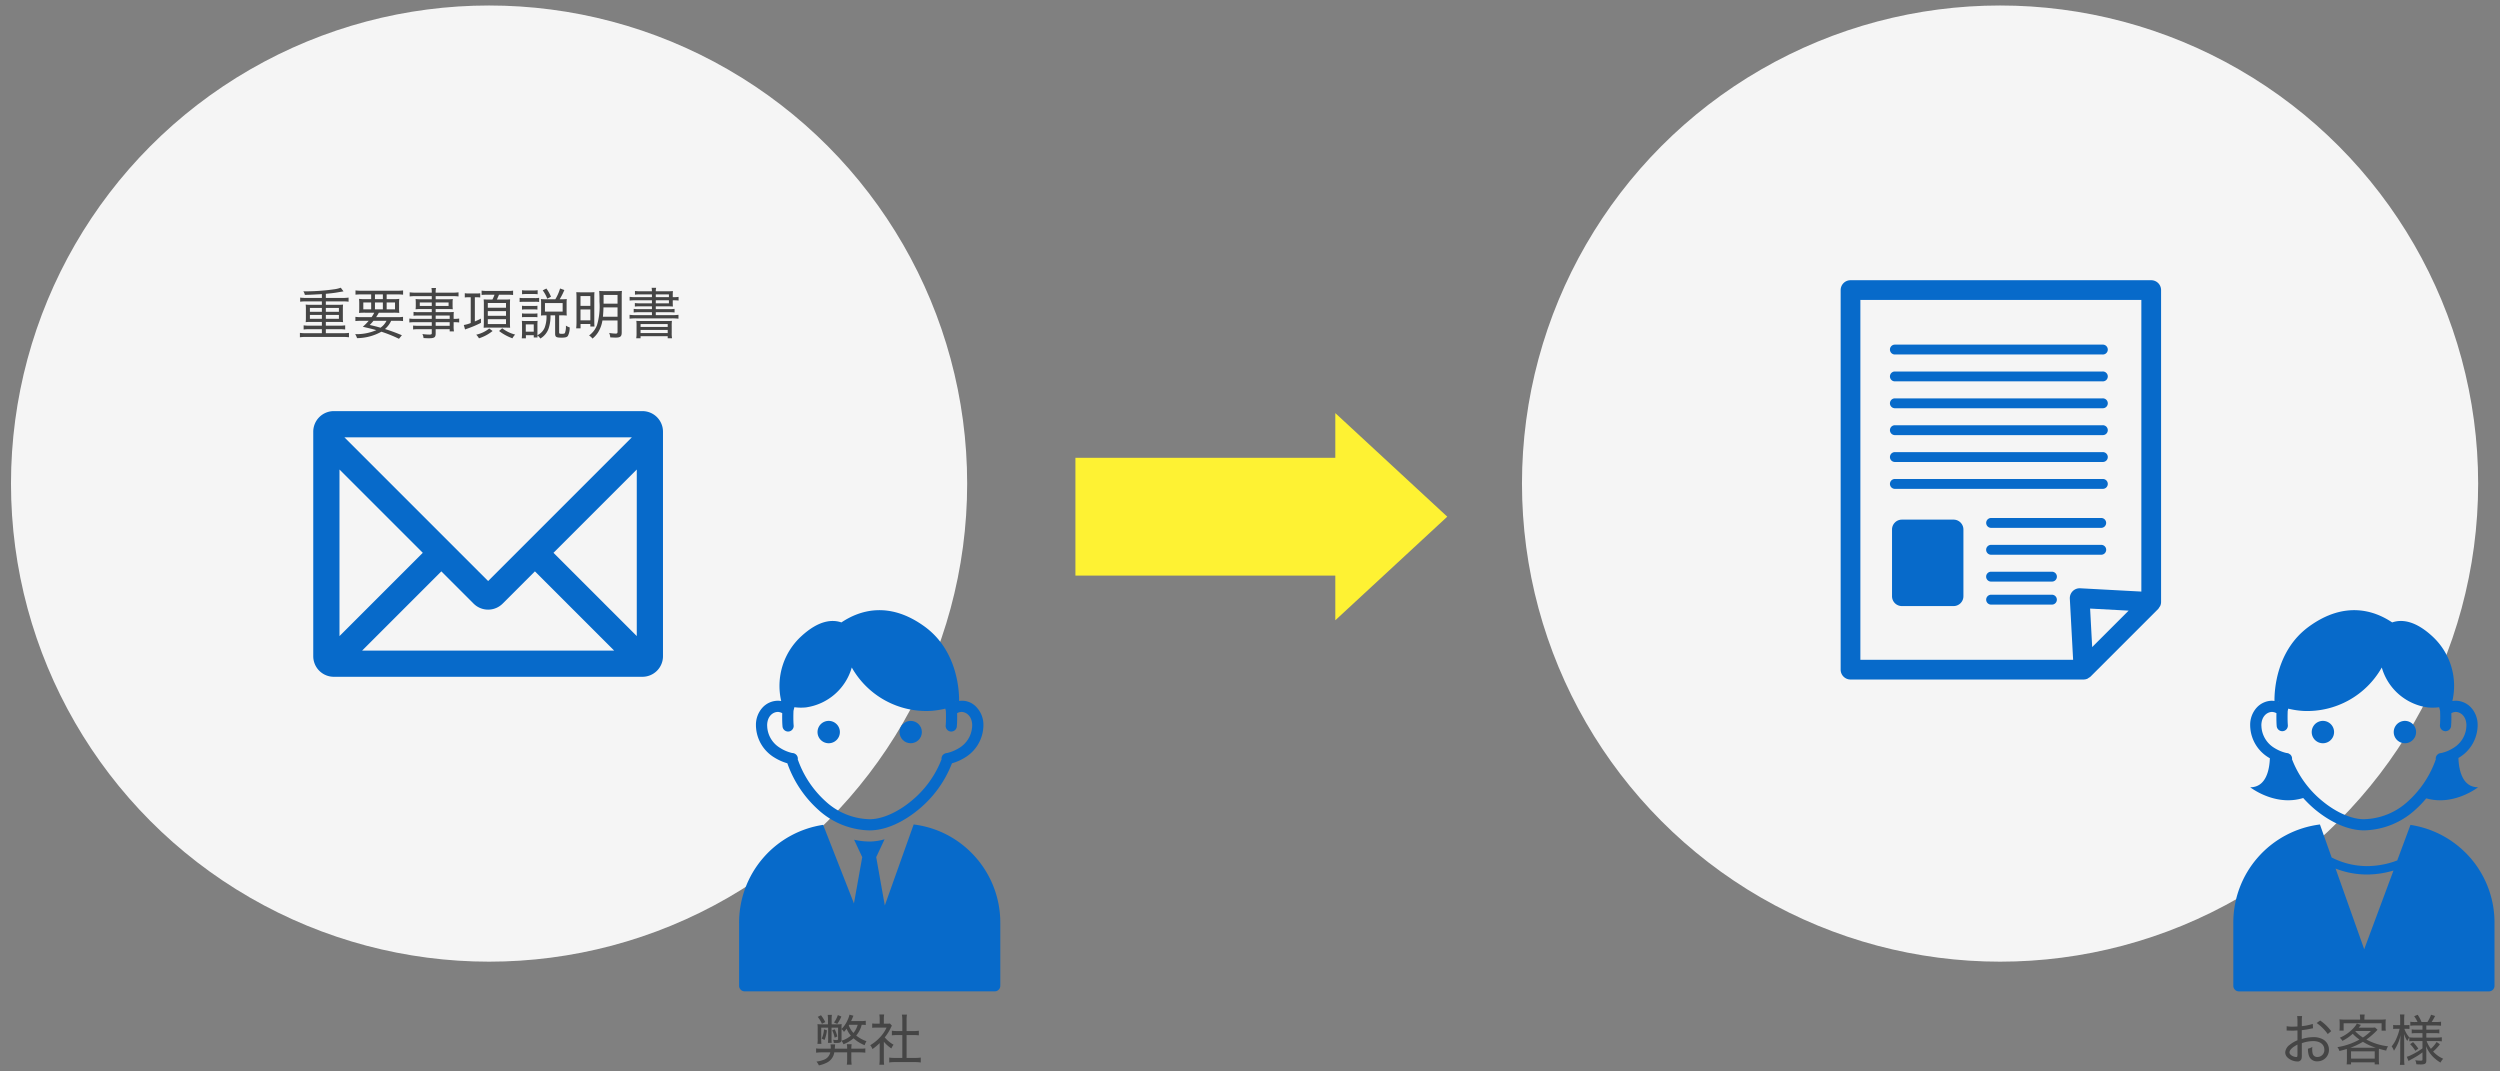
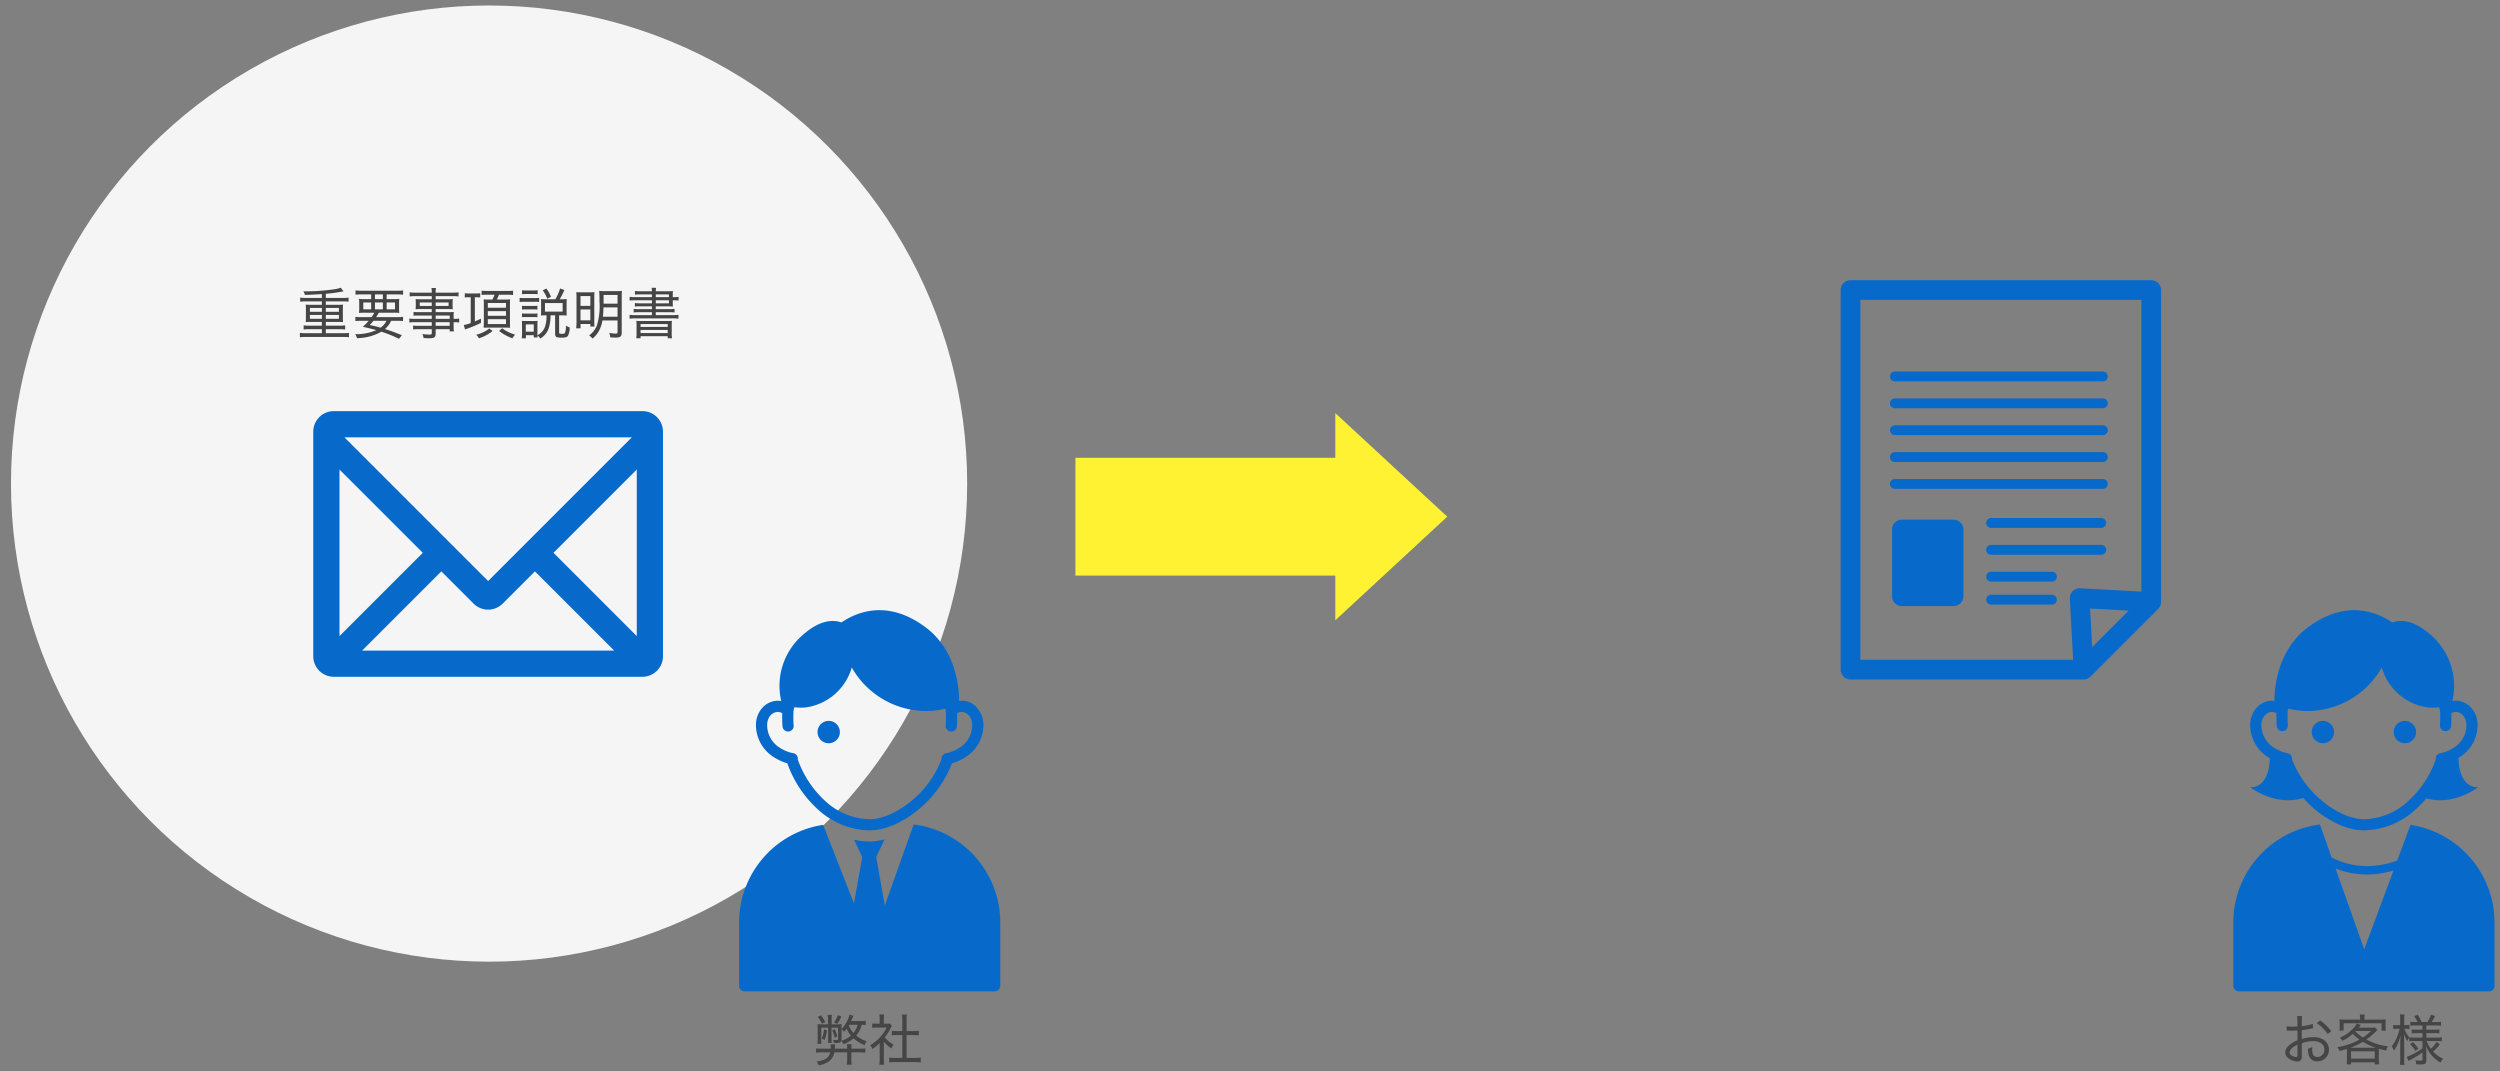
<svg xmlns="http://www.w3.org/2000/svg" width="455" height="195" viewBox="0 0 455 195">
  <rect x="0" y="0" width="455" height="195" fill="#808080" stroke="none" />
  <g transform="translate(-806 -432)">
-     <rect width="455" height="195" transform="translate(806 432)" fill="none" />
    <g transform="translate(300 -1252)">
      <path d="M47.3,29.572H0V8.132H47.3V0L67.676,18.852,47.3,37.706Z" transform="translate(701.726 1759.184)" fill="#fef233" />
      <ellipse cx="87.012" cy="87.012" rx="87.012" ry="87.012" transform="translate(508 1685)" fill="#f5f5f5" />
-       <ellipse cx="87.012" cy="87.012" rx="87.012" ry="87.012" transform="translate(783 1685)" fill="#f5f5f5" />
      <g transform="translate(640.513 1795.053)">
        <path d="M220.2,310.579a17.831,17.831,0,0,0-10.484-5.128l-5.25,14.74L202.9,311.4l1.524-3.252.019-.006a10.29,10.29,0,0,1-2.726.417c-.026,0-.051,0-.077,0l-.011,0-.012-.006a12.657,12.657,0,0,1-2.754-.33.029.029,0,0,0,.012,0l1.481,3.172-1.508,8.426-5.607-14.3a17.985,17.985,0,0,0-15.294,17.8v11.487a1.018,1.018,0,0,0,1.018,1.018h45.5a1.018,1.018,0,0,0,1.018-1.018V323.324A17.965,17.965,0,0,0,220.2,310.579Z" transform="translate(-177.943 -266.451)" fill="#076aca" />
        <path d="M250.1,216.895a2.035,2.035,0,1,0-2.035-2.035A2.035,2.035,0,0,0,250.1,216.895Z" transform="translate(-233.789 -192.677)" fill="#076aca" />
-         <ellipse cx="2.035" cy="2.035" rx="2.035" ry="2.035" transform="translate(29.198 20.147)" fill="#076aca" />
        <path d="M196.427,140.678a9.358,9.358,0,0,0,2.321,1.026,20.5,20.5,0,0,0,5.567,8.4,14.246,14.246,0,0,0,9.42,3.812c2.937-.014,6.105-1.5,8.881-3.79a20.344,20.344,0,0,0,6.089-8.414s0,0,.006-.006a9.267,9.267,0,0,0,2.33-1.027,6.932,6.932,0,0,0,3.361-5.319c.02-.2.03-.392.03-.583a4.647,4.647,0,0,0-1.184-3.2,3.552,3.552,0,0,0-3.239-1.22c.019-1.866-.306-9.2-6.289-13.546-6.543-4.747-11.932-2.892-15.134-.744-1.661-.572-4.1-.411-7.255,2.477a12.248,12.248,0,0,0-3.7,11.829,3.544,3.544,0,0,0-.6-.054,3.842,3.842,0,0,0-2.814,1.258,4.647,4.647,0,0,0-1.184,3.2c0,.191.01.386.03.583A6.932,6.932,0,0,0,196.427,140.678Zm32.926-10.183c-.021.008-.042.012-.062.018,0-.018-.008-.036-.013-.054Zm-32.319,1.861a1.754,1.754,0,0,1,.783.227c-.006.243-.01.5-.01.781,0,.529.014,1.087.059,1.6a1.018,1.018,0,1,0,2.027-.179c-.037-.419-.051-.932-.051-1.423,0-.439.011-.849.023-1.179.047-.233.109-.457.166-.686a8.979,8.979,0,0,0,2.106.034,10.151,10.151,0,0,0,8.337-7.265,15.581,15.581,0,0,0,14.213,7.909,15.189,15.189,0,0,0,2.811-.419c.033.143.074.282.1.427.012.33.023.739.023,1.179,0,.491-.014,1-.051,1.423a1.018,1.018,0,1,0,2.027.179c.045-.515.059-1.073.059-1.6,0-.276,0-.539-.01-.781a1.754,1.754,0,0,1,.783-.227c.93.008,1.942.8,1.963,2.421l-.02.38a4.87,4.87,0,0,1-2.412,3.794,7.2,7.2,0,0,1-1.532.712c-.206.068-.375.113-.488.141l-.12.028-.109.006-.273.071-.32.209a1.034,1.034,0,0,0-.317.739c0,.038.018.054.022.09a18.3,18.3,0,0,1-5.508,7.611c-2.506,2.085-5.369,3.337-7.584,3.324a12.215,12.215,0,0,1-8.071-3.3,18.508,18.508,0,0,1-5.025-7.621c0-.04.025-.058.026-.1a1.034,1.034,0,0,0-.317-.739,1.021,1.021,0,0,0-.456-.254,1.128,1.128,0,0,0-.27-.038,7.024,7.024,0,0,1-2.327-1.012,4.826,4.826,0,0,1-2.2-3.657l-.02-.38C195.092,133.152,196.1,132.363,197.034,132.355Z" transform="translate(-189.964 -113.838)" fill="#076aca" />
      </g>
      <path d="M205.793,138.056a2.035,2.035,0,1,0-2.035-2.035A2.035,2.035,0,0,0,205.793,138.056Zm-14.926,0a2.035,2.035,0,1,0-2.035-2.035A2.035,2.035,0,0,0,190.867,138.056Zm-9.843,2.622c.065.04.127.069.191.107-.06,1.813-.563,5.285-3.574,5.285,0,0,4.516,3.548,9.641,1.952a21.466,21.466,0,0,0,2.167,2.1c2.776,2.286,5.944,3.776,8.881,3.79a14.245,14.245,0,0,0,9.419-3.812,18.582,18.582,0,0,0,1.929-2.015c5.039,1.439,9.432-2.017,9.432-2.017-3.036,0-3.524-3.538-3.576-5.335.034-.022.067-.036.1-.058A6.932,6.932,0,0,0,219,135.359a5.78,5.78,0,0,0,.03-.583,4.647,4.647,0,0,0-1.184-3.2,3.843,3.843,0,0,0-2.814-1.258,3.547,3.547,0,0,0-.6.054,12.248,12.248,0,0,0-3.7-11.829c-3.156-2.888-5.594-3.049-7.255-2.477-3.2-2.149-8.591-4-15.134.744-5.983,4.341-6.308,11.679-6.289,13.546l-.424-.038a3.843,3.843,0,0,0-2.814,1.258,4.648,4.648,0,0,0-1.184,3.2,5.781,5.781,0,0,0,.03.583A6.931,6.931,0,0,0,181.024,140.678Zm1.762-10.219-.013.054-.061-.018Zm-1.155,1.9a1.753,1.753,0,0,1,.783.227c-.006.243-.01.5-.01.781,0,.529.014,1.087.059,1.6a1.018,1.018,0,0,0,2.027-.179c-.037-.419-.051-.932-.051-1.423,0-.439.011-.849.023-1.179l.1-.427a15.186,15.186,0,0,0,2.811.419,15.581,15.581,0,0,0,14.213-7.909,10.151,10.151,0,0,0,8.337,7.265,8.978,8.978,0,0,0,2.106-.034c.057.229.119.453.166.686.012.33.023.739.023,1.179,0,.491-.014,1-.051,1.423a1.018,1.018,0,0,0,2.027.179c.045-.515.059-1.073.059-1.6,0-.276,0-.539-.01-.781a1.753,1.753,0,0,1,.783-.227c.931.008,1.942.8,1.963,2.421l-.02.38a4.826,4.826,0,0,1-2.2,3.657,7.027,7.027,0,0,1-2.326,1.012l-.27.038a1.023,1.023,0,0,0-.456.254,1.034,1.034,0,0,0-.317.739l.026.1a18.508,18.508,0,0,1-5.025,7.621,12.214,12.214,0,0,1-8.071,3.3c-2.215.014-5.078-1.238-7.584-3.324a18.3,18.3,0,0,1-5.508-7.611l.022-.09a1.034,1.034,0,0,0-.317-.739l-.32-.209-.273-.071-.109-.006-.12-.028c-.113-.028-.282-.074-.488-.141a7.2,7.2,0,0,1-1.532-.712,4.869,4.869,0,0,1-2.412-3.794l-.02-.38C179.689,133.152,180.7,132.363,181.631,132.355Zm35.189,25.611a17.982,17.982,0,0,0-10.014-5.053L204.4,159.38c-.217.083-.455.171-.726.261a15.531,15.531,0,0,1-4.792.775,14.16,14.16,0,0,1-6.423-1.57l-2.133-6.007a18.007,18.007,0,0,0-15.764,17.873V182.2a1.018,1.018,0,0,0,1.018,1.018h45.5A1.018,1.018,0,0,0,222.1,182.2V170.711A17.961,17.961,0,0,0,216.82,157.966Zm-18.433,17.573-5.214-14.681a15.6,15.6,0,0,0,5.708,1.083,16.907,16.907,0,0,0,4.835-.724Z" transform="translate(737.9 1681.215)" fill="#076aca" />
      <path d="M154.231,132.019H98.06a3.746,3.746,0,0,0-3.741,3.741v40.871a3.746,3.746,0,0,0,3.741,3.741h56.17a3.746,3.746,0,0,0,3.741-3.741V135.76A3.746,3.746,0,0,0,154.231,132.019ZM153.2,172.967l-15.16-15.16,15.16-15.159Zm-29.7-5.914a3.739,3.739,0,0,0,5.291,0l5.871-5.871L149.076,175.6h-45.86l14.414-14.414Zm28.8-30.259-26.153,26.153L99.993,136.794Zm-38.045,21.014L99.094,172.967V142.649Z" transform="translate(468.693 1626.804)" fill="#076aca" />
      <g transform="translate(841 1735)">
        <path d="M191.245,246.764h37.848a.9.9,0,1,0,0-1.795H191.245a.9.9,0,0,0,0,1.795Z" transform="translate(-181.442 -218.575)" fill="#076aca" />
        <path d="M229.093,298.581a.9.9,0,1,0,0-1.795H191.245a.9.9,0,0,0,0,1.795Z" transform="translate(-181.442 -260.611)" fill="#076aca" />
-         <path d="M191.245,169.04h37.848a.9.9,0,1,0,0-1.795H191.245a.9.9,0,0,0,0,1.795Z" transform="translate(-181.442 -155.522)" fill="#076aca" />
        <path d="M191.245,194.948h37.848a.9.9,0,1,0,0-1.795H191.245a.9.9,0,0,0,0,1.795Z" transform="translate(-181.442 -176.54)" fill="#076aca" />
        <path d="M191.245,220.856h37.848a.9.9,0,1,0,0-1.795H191.245a.9.9,0,0,0,0,1.795Z" transform="translate(-181.442 -197.557)" fill="#076aca" />
        <path d="M191.245,272.673h37.848a.9.9,0,1,0,0-1.795H191.245a.9.9,0,0,0,0,1.795Z" transform="translate(-181.442 -239.593)" fill="#076aca" />
        <path d="M304.626,334.393h-19.9a.9.9,0,1,0,0,1.795h19.9a.9.9,0,1,0,0-1.795Z" transform="translate(-257.274 -291.119)" fill="#076aca" />
        <path d="M304.626,360.3h-19.9a.9.9,0,1,0,0,1.794h19.9a.9.9,0,1,0,0-1.794Z" transform="translate(-257.274 -312.134)" fill="#076aca" />
        <path d="M295.655,386.209H284.724a.9.9,0,1,0,0,1.794h10.931a.9.9,0,1,0,0-1.794Z" transform="translate(-257.274 -333.155)" fill="#076aca" />
        <path d="M295.655,408.392H284.724a.9.9,0,1,0,0,1.795h10.931a.9.9,0,1,0,0-1.795Z" transform="translate(-257.274 -351.15)" fill="#076aca" />
        <path d="M201.478,163.7V106.935a1.794,1.794,0,0,0-1.794-1.795H144.956a1.794,1.794,0,0,0-1.794,1.795v69.083a1.794,1.794,0,0,0,1.794,1.795h42.41a1.814,1.814,0,0,0,.693-.142,1.866,1.866,0,0,0,.251-.169,1.752,1.752,0,0,0,.324-.215l12.319-12.318a1.8,1.8,0,0,0,.212-.318,1.829,1.829,0,0,0,.171-.26A1.765,1.765,0,0,0,201.478,163.7Zm-12.916,1.2,7.01.377-6.632,6.631Zm-41.811,9.324V108.729h51.138v53.077l-11.13-.6a1.8,1.8,0,0,0-1.889,1.888l.6,11.128Z" transform="translate(-143.162 -105.14)" fill="#076aca" />
        <path d="M203.9,335.975H194.5a1.8,1.8,0,0,0-1.8,1.795v12.144a1.793,1.793,0,0,0,1.8,1.794H203.9a1.793,1.793,0,0,0,1.794-1.794V337.77a1.8,1.8,0,0,0-1.794-1.795Z" transform="translate(-183.352 -292.403)" fill="#076aca" />
      </g>
      <path d="M4.57-6.6H1.66A7.472,7.472,0,0,1,.62-6.66v.75a7.373,7.373,0,0,1,1.04-.06H4.57v.62H2.42a5.977,5.977,0,0,1-.8-.04,5.374,5.374,0,0,1,.04.7v1.81a5.426,5.426,0,0,1-.04.69,5.977,5.977,0,0,1,.8-.04H4.57v.68H2.28a7.621,7.621,0,0,1-1.03-.06v.76A7.317,7.317,0,0,1,2.28-.91H4.57v.73H1.6A7.416,7.416,0,0,1,.57-.24v.8A7.122,7.122,0,0,1,1.6.5H8.46A7.573,7.573,0,0,1,9.5.56v-.8a7.573,7.573,0,0,1-1.04.06H5.29V-.91H7.78a7.218,7.218,0,0,1,1.03.06v-.76a7.218,7.218,0,0,1-1.03.06H5.29v-.68H7.63a6.073,6.073,0,0,1,.8.04,5.026,5.026,0,0,1-.04-.69V-4.69a5.374,5.374,0,0,1,.04-.7,5.977,5.977,0,0,1-.8.04H5.29v-.62H8.4a6.933,6.933,0,0,1,1.03.06v-.75A7.416,7.416,0,0,1,8.4-6.6H5.29v-.75c.76-.07,1.5-.15,1.95-.23.74-.12,1.16-.2,1.27-.21l-.5-.67a5.851,5.851,0,0,1-1.3.3A36.864,36.864,0,0,1,1.7-7.8H1.19a1.532,1.532,0,0,1,.28.65c1.05-.03,1.05-.03,3.1-.14Zm0,1.82v.7H2.39v-.7Zm.72,0H7.67v.7H5.29ZM4.57-3.5v.7H2.39v-.7Zm.72,0H7.67v.7H5.29Zm6.51.4a7.723,7.723,0,0,1-1.13-.06v.77a11.242,11.242,0,0,1,1.13-.05h1.29a9.208,9.208,0,0,1-1.07,1.09c1.01.23,1.66.39,2.46.61a9,9,0,0,1-3.85.73,3.1,3.1,0,0,1,.34.73A9.25,9.25,0,0,0,15.4-.45,23.6,23.6,0,0,1,18.6.84l.53-.65A31.491,31.491,0,0,0,16.05-.94a4.34,4.34,0,0,0,1.13-1.5h1.04a11.022,11.022,0,0,1,1.12.05v-.77a7.474,7.474,0,0,1-1.12.06H14.44c.2-.3.28-.43.5-.81h2.58a10.073,10.073,0,0,1,1.14.04,6.761,6.761,0,0,1-.04-.91v-.71a7.691,7.691,0,0,1,.04-.94,8.028,8.028,0,0,1-1.09.05H16.36v-.86h1.87a8.523,8.523,0,0,1,1.12.05v-.78a7.731,7.731,0,0,1-1.16.06H11.86a8.172,8.172,0,0,1-1.17-.06v.78a8.691,8.691,0,0,1,1.13-.05h1.72v.86H12.42a8.21,8.21,0,0,1-1.09-.05,8.12,8.12,0,0,1,.04.94v.72a7.383,7.383,0,0,1-.04.9,10.85,10.85,0,0,1,1.16-.04H14.1a5,5,0,0,1-.49.81Zm4.53.66a3.262,3.262,0,0,1-1.09,1.26c-.69-.2-1.01-.28-1.96-.5a8.206,8.206,0,0,0,.68-.76Zm-2.1-4.8h1.44v.86H14.23Zm-.69,1.47v1.25H12.11V-5.77Zm.69,0h1.44v1.25H14.23Zm2.13,0h1.52v1.25H16.36Zm8.21,2.98h-3a5.562,5.562,0,0,1-1.08-.06v.72a7.254,7.254,0,0,1,1.09-.05h2.99v.65H22.13a7.745,7.745,0,0,1-.96-.04v.71a6.835,6.835,0,0,1,.98-.05h2.42v.72c0,.21-.09.26-.44.26a9.259,9.259,0,0,1-1.27-.1,1.885,1.885,0,0,1,.21.73c.44.03.74.04.95.04,1.04,0,1.26-.16,1.26-.9V-.91h2.55v.4h.78a5.286,5.286,0,0,1-.06-1.02v-.65a5.857,5.857,0,0,1,1.01.05v-.72a5.561,5.561,0,0,1-1.01.06v-.39a8.3,8.3,0,0,1,.03-.87,9.257,9.257,0,0,1-1.1.04h-2.2v-.56H27.6a6.171,6.171,0,0,1,.8.04,4.786,4.786,0,0,1-.04-.68v-.5a4.933,4.933,0,0,1,.04-.69,6.3,6.3,0,0,1-.82.04h-2.3v-.57h3.03a8.945,8.945,0,0,1,1.13.06v-.75a7.8,7.8,0,0,1-1.17.06H25.28a3.1,3.1,0,0,1,.07-.85h-.84a3.9,3.9,0,0,1,.06.85H21.72a7.8,7.8,0,0,1-1.17-.06v.75a8.9,8.9,0,0,1,1.14-.06h2.88v.57H22.45a6.472,6.472,0,0,1-.83-.04,5.123,5.123,0,0,1,.04.69v.5a4.787,4.787,0,0,1-.04.68,6.4,6.4,0,0,1,.82-.04h2.13v.56H22.21a5.757,5.757,0,0,1-.96-.05v.7a8.575,8.575,0,0,1,.94-.04h2.38Zm.71,0V-3.4h2.55v.61Zm0,.61h2.55v.65H25.28Zm-.71-3.6v.64H22.39v-.64Zm.71,0h2.35v.64H25.28Zm6.38-.94v4.69a6.305,6.305,0,0,1-1.26.36l.23.82a1.625,1.625,0,0,1,.2-.09,18.757,18.757,0,0,0,2.69-1.13v-.77a12.032,12.032,0,0,1-1.11.52v-4.4h.29a4.412,4.412,0,0,1,.69.04v-.77a4.792,4.792,0,0,1-.74.04H31.34a3.814,3.814,0,0,1-.76-.05v.78a4.522,4.522,0,0,1,.68-.04Zm4.33-.46a6.182,6.182,0,0,1-.38.87h-.76c-.42,0-.63-.01-.77-.02l-.07-.01a6.976,6.976,0,0,1,.04.9v3.3c0,.37-.02.74-.04.97.2-.02.47-.03.84-.03h3.09l.5.01h.15a.929.929,0,0,1,.13.01c.03,0,.06.01.11.01-.02-.21-.03-.58-.03-.98V-5.43c0-.35.01-.72.03-.91a9.17,9.17,0,0,1-.93.03H36.42c.11-.23.26-.57.38-.87h1.6a7.872,7.872,0,0,1,.97.05v-.8a5.192,5.192,0,0,1-.98.06H34.65a7.308,7.308,0,0,1-1.01-.06v.79c.32-.03.6-.04.98-.04Zm-1.22,1.5h3.31v.86H34.77Zm0,1.48h3.31v.85H34.77Zm0,1.47h3.31v.89H34.77ZM36.82-.58A8.981,8.981,0,0,0,39.25.75a2.724,2.724,0,0,1,.5-.68,6.425,6.425,0,0,1-2.36-1.15Zm-1.79-.46A5.7,5.7,0,0,1,32.66.09a3.378,3.378,0,0,1,.5.66A7.628,7.628,0,0,0,35.64-.58ZM45.45-3.43a5.645,5.645,0,0,1-.35,2.28A2.69,2.69,0,0,1,43.8.18V-1.66a7.244,7.244,0,0,1,.03-.77,4.206,4.206,0,0,1-.61.03H41.6a3.46,3.46,0,0,1-.64-.04,6.861,6.861,0,0,1,.04.81v1.4c0,.31-.02.7-.05.98h.75V.18h1.43V.6h.69C43.81.43,43.8.36,43.8.22a2.368,2.368,0,0,1,.53.57A3.432,3.432,0,0,0,45.82-.99a6.966,6.966,0,0,0,.36-2.44h.84V-.14c0,.66.18.77,1.19.77.66,0,.98-.09,1.14-.33a3.246,3.246,0,0,0,.32-1.54,2.413,2.413,0,0,1-.69-.32,3.316,3.316,0,0,1-.17,1.33c-.06.12-.22.16-.56.16-.43,0-.5-.04-.5-.27V-3.43h.67a6.488,6.488,0,0,1,.72.04,6.523,6.523,0,0,1-.03-.66V-5.67c0-.26.01-.47.03-.73a5.911,5.911,0,0,1-.79.04h-.5a12.2,12.2,0,0,0,.85-1.68l-.78-.28a8.131,8.131,0,0,1-.86,1.96H45.28a6.32,6.32,0,0,1-.85-.04,5.658,5.658,0,0,1,.04.78v1.54c0,.27-.01.48-.03.69a5.85,5.85,0,0,1,.71-.04ZM41.68-1.78h1.45V-.46H41.68Zm3.49-3.89h3.22v1.56H45.17ZM41-7.27a5.562,5.562,0,0,1,.75-.04h1.34a5.857,5.857,0,0,1,.75.04v-.74a3.888,3.888,0,0,1-.75.05H41.75A3.888,3.888,0,0,1,41-8.01Zm-.44,1.41a6.073,6.073,0,0,1,.8-.04h2.02a4.489,4.489,0,0,1,.73.04v-.76a3.959,3.959,0,0,1-.8.05H41.36a4.273,4.273,0,0,1-.8-.05Zm.43,1.39a3.91,3.91,0,0,1,.67-.04h1.49a4.109,4.109,0,0,1,.65.04v-.71a3.583,3.583,0,0,1-.65.04H41.66a3.764,3.764,0,0,1-.67-.04Zm0,1.38a5.742,5.742,0,0,1,.66-.03h1.49a5.989,5.989,0,0,1,.66.03v-.7a3.445,3.445,0,0,1-.65.04H41.66a3.836,3.836,0,0,1-.67-.04Zm5.28-3.73a7.213,7.213,0,0,0-.84-1.49l-.67.33a6.166,6.166,0,0,1,.83,1.52ZM58.38-2.5V-.45c0,.27-.07.34-.34.34a7.545,7.545,0,0,1-1.18-.12,2.829,2.829,0,0,1,.2.81c.39.02.75.04.96.04.87,0,1.12-.21,1.12-.93V-6.87a8.472,8.472,0,0,1,.04-1.01,8.2,8.2,0,0,1-.99.04H56.04a8.828,8.828,0,0,1-1-.04,19.145,19.145,0,0,1,.05,1.94,11.977,11.977,0,0,1-.45,4.3A4.079,4.079,0,0,1,53.2.23a2.423,2.423,0,0,1,.62.57A4.613,4.613,0,0,0,55.04-.69a5.837,5.837,0,0,0,.59-1.81Zm0-2.38v1.7H55.72c.05-.53.08-.94.1-1.7Zm0-.67H55.84v-1.6h2.54ZM50.91-2.17a8.547,8.547,0,0,1-.06,1.1h.8v-.78h1.78v.45h.75c-.02-.27-.03-.47-.03-.99V-6.71c0-.5.01-.69.03-.94-.25.02-.43.03-.89.03H52.07c-.65,0-.89-.01-1.2-.03a8.7,8.7,0,0,1,.04.97Zm.73-4.77h1.79v1.78H51.64Zm0,2.44h1.79v1.98H51.64Zm13-2.24H61.7a7.66,7.66,0,0,1-1.12-.06v.68a8.339,8.339,0,0,1,1.12-.05h2.94v.55H62.52a6.409,6.409,0,0,1-.99-.05v.64a8.413,8.413,0,0,1,.99-.04h2.12v.51h-2.3a6.769,6.769,0,0,1-1.02-.05v.66A6.933,6.933,0,0,1,62.34-4h2.3v.53H61.7a7.818,7.818,0,0,1-1.13-.06v.71a9.286,9.286,0,0,1,1.13-.06h6.64a9.522,9.522,0,0,1,1.13.06v-.71a7.723,7.723,0,0,1-1.13.06h-3V-4h2.4a7.017,7.017,0,0,1,1.02.05v-.66a6.769,6.769,0,0,1-1.02.05h-2.4v-.51h2.04a10.346,10.346,0,0,1,1.08.04,7.131,7.131,0,0,1-.03-.8v-.34a6.881,6.881,0,0,1,1.06.05v-.67a6.318,6.318,0,0,1-1,.05h-.06v-.24a7.784,7.784,0,0,1,.03-.87,10.378,10.378,0,0,1-1.11.04H65.34a2.481,2.481,0,0,1,.07-.63h-.83a3.642,3.642,0,0,1,.06.63H62.59a7.084,7.084,0,0,1-1.04-.06v.68a6.52,6.52,0,0,1,.97-.05h2.12Zm.7,0v-.5h2.39v.5Zm0,.57h2.39v.55H65.34ZM61.84-.26a5.427,5.427,0,0,1-.06,1h.79V.37h4.94V.74h.79a4.874,4.874,0,0,1-.06-1V-1.47a6.77,6.77,0,0,1,.04-.96,8.976,8.976,0,0,1-1.14.03h-4.2a9.271,9.271,0,0,1-1.14-.03,6.878,6.878,0,0,1,.04.95Zm.73-1.58h4.94v.52H62.57Zm0,1.07h4.94V-.2H62.57Z" transform="translate(560.012 1744.823)" fill="#454545" />
      <path d="M9.57-7.22a7,7,0,0,1-.97.06H6.9c.08-.18.16-.35.27-.61.09-.22.1-.24.16-.37L6.6-8.33a4.064,4.064,0,0,1-.36,1.02A5.026,5.026,0,0,1,5.16-5.73a6.1,6.1,0,0,1,.03-.88,6.139,6.139,0,0,1-.81.04H3.36v-.77a5.611,5.611,0,0,1,.05-.96H2.64a5.757,5.757,0,0,1,.05.96v.77H1.56a5.846,5.846,0,0,1-.78-.04,7.237,7.237,0,0,1,.04.85v1.82a5.085,5.085,0,0,1-.05.92H1.5a5.407,5.407,0,0,1-.04-.87V-5.97H2.72v1.95a5.228,5.228,0,0,1-.04.82h.69a7.221,7.221,0,0,1-.03-.81V-5.97H4.53v2.05c0,.17-.07.21-.33.21a4.888,4.888,0,0,1-.57-.05,2.061,2.061,0,0,1,.12.57c.21.01.29.01.39.01.85,0,1.02-.12,1.02-.69V-5.71a1.7,1.7,0,0,1,.44.52,6.772,6.772,0,0,0,.49-.6,4.106,4.106,0,0,0,.77,1.27,4.483,4.483,0,0,1-1.72.93,2.7,2.7,0,0,1,.37.64A5.908,5.908,0,0,0,7.34-4.03,6.776,6.776,0,0,0,9.37-2.77,2.708,2.708,0,0,1,9.7-3.5,6.2,6.2,0,0,1,7.83-4.53a4.844,4.844,0,0,0,1-1.96,4.958,4.958,0,0,1,.74.05ZM8.1-6.49A4.043,4.043,0,0,1,7.33-5a3.989,3.989,0,0,1-.85-1.37.746.746,0,0,1,.07-.12ZM6.94-2.14A5.648,5.648,0,0,1,7-2.96H6.13a4.49,4.49,0,0,1,.05.82H3.93c.03-.35.03-.35.04-.53A1.556,1.556,0,0,1,4-2.92H3.15a3.454,3.454,0,0,1,.05.57,1.786,1.786,0,0,1-.01.21H1.63a6.921,6.921,0,0,1-1.1-.05v.78a9.234,9.234,0,0,1,1.1-.06H3.11A1.815,1.815,0,0,1,1.86-.1,5.362,5.362,0,0,1,.6.21,3.312,3.312,0,0,1,1.04.9,5.538,5.538,0,0,0,2.46.41,2.476,2.476,0,0,0,3.84-1.47H6.18V-.2a6.238,6.238,0,0,1-.06.97H7a7.051,7.051,0,0,1-.06-.98V-1.47H8.39a9.234,9.234,0,0,1,1.1.06v-.78a6.842,6.842,0,0,1-1.1.05ZM.83-7.93a5.472,5.472,0,0,1,.76,1.26l.61-.31a7.665,7.665,0,0,0-.78-1.25Zm3.66-.33A4.724,4.724,0,0,1,3.78-6.9l.6.25a7.167,7.167,0,0,0,.75-1.34ZM1.97-5.66a4.956,4.956,0,0,1-.42,1.69l.52.24A6.861,6.861,0,0,0,2.5-5.48Zm1.49.18a5.867,5.867,0,0,1,.45,1.34l.48-.22a5.571,5.571,0,0,0-.47-1.31Zm9.4,2.07a6.312,6.312,0,0,0,1.37,1.23,2.706,2.706,0,0,1,.4-.68A5.965,5.965,0,0,1,13.02-4.2,7.631,7.631,0,0,0,14.1-5.9a3.607,3.607,0,0,1,.23-.42l-.36-.4a3.578,3.578,0,0,1-.57.03h-.54v-.89a4.3,4.3,0,0,1,.06-.79h-.88a4.459,4.459,0,0,1,.06.77v.91h-.57a6.738,6.738,0,0,1-.79-.04v.79a7.037,7.037,0,0,1,.82-.04h1.8a6.628,6.628,0,0,1-1.18,1.75,7.947,7.947,0,0,1-1.8,1.46,2.434,2.434,0,0,1,.41.7A9.587,9.587,0,0,0,12.1-3.16V-.22a6.86,6.86,0,0,1-.06,1h.87a8.369,8.369,0,0,1-.05-.99ZM17-4.62h1.25a9.553,9.553,0,0,1,.98.05v-.84a5.318,5.318,0,0,1-.98.06H17V-7.4a5.022,5.022,0,0,1,.07-.94h-.92a6.129,6.129,0,0,1,.07.94v2.05H15.3a6.381,6.381,0,0,1-.98-.06v.84a9.708,9.708,0,0,1,.98-.05h.92V-.46H14.94a7.536,7.536,0,0,1-1.1-.06V.37A6.872,6.872,0,0,1,14.93.3h3.55a7.179,7.179,0,0,1,1.1.07V-.52a7.35,7.35,0,0,1-1.1.06H17Z" transform="translate(654 1877)" fill="#454545" />
      <path d="M5.93-6.65a9.515,9.515,0,0,1-2,.41v-.87a6.2,6.2,0,0,1,.05-.97h-.9a7.011,7.011,0,0,1,.06,1.01v.89c-.66.03-.66.03-.89.03a5.1,5.1,0,0,1-1.08-.08v.8a1.493,1.493,0,0,1,.19-.01c.04,0,.12,0,.23.01.17,0,.45.01.59.01a4.619,4.619,0,0,0,.56-.02c.32-.02.32-.02.4-.02v1.79a5.537,5.537,0,0,0-1.42.83A1.893,1.893,0,0,0,.91-1.47a1.291,1.291,0,0,0,.49,1A2.767,2.767,0,0,0,3.11.19a.725.725,0,0,0,.77-.5,2.7,2.7,0,0,0,.05-.72V-3.14A6.338,6.338,0,0,1,6-3.52c1.24,0,2.03.6,2.03,1.55A1.255,1.255,0,0,1,6.78-.63a.84.84,0,0,1-.84-.51,3.081,3.081,0,0,1-.12-.93c0-.12.01-.2.02-.39a2.671,2.671,0,0,1-.79.32A3.773,3.773,0,0,0,5.19-.97,1.506,1.506,0,0,0,6.76.16,2.078,2.078,0,0,0,8.87-1.97,2.132,2.132,0,0,0,7.84-3.8a3.461,3.461,0,0,0-1.79-.44,7.131,7.131,0,0,0-2.13.34V-5.51a14.58,14.58,0,0,0,1.46-.23c.36-.08.4-.08.59-.11ZM3.14-1.1c0,.4-.04.48-.22.48a1.7,1.7,0,0,1-.83-.27c-.27-.18-.4-.36-.4-.57,0-.44.52-.95,1.45-1.42ZM9.28-5.33A8.47,8.47,0,0,0,7.27-7.27l-.64.46A8.209,8.209,0,0,1,8.65-4.8ZM12.14-.17a8.527,8.527,0,0,1-.05.89h.8V.34h4.3V.72h.82a5.523,5.523,0,0,1-.06-.88V-1.54c0-.25.01-.41.02-.59.52.15.72.21,1.32.34a2.261,2.261,0,0,1,.34-.78A11.071,11.071,0,0,1,15.68-3.8a13.666,13.666,0,0,0,1.83-1.57c.12-.13.13-.14.2-.21L17.25-6a6.706,6.706,0,0,1-.89.04H14.28c.16-.19.23-.28.27-.33a1.377,1.377,0,0,1,.15-.17l-.76-.25a3.218,3.218,0,0,1-.49.7,7.348,7.348,0,0,1-2.61,1.88,2.236,2.236,0,0,1,.48.57A8.605,8.605,0,0,0,13.2-4.85,7.466,7.466,0,0,0,14.42-3.8,12.128,12.128,0,0,1,10.4-2.42a1.871,1.871,0,0,1,.37.7c.65-.16.88-.22,1.35-.37.01.15.02.33.02.55Zm1.6-5.19h2.77a9.108,9.108,0,0,1-1.46,1.19,7.385,7.385,0,0,1-1.38-1.12Zm-.75,3.05h-.24a12.145,12.145,0,0,0,2.3-1.08A10.542,10.542,0,0,0,17.4-2.31H12.99Zm-.1.65H17.2V-.34H12.89Zm1.65-5.77H11.86a8.907,8.907,0,0,1-1.08-.05,5.177,5.177,0,0,1,.04.7v.64a5.137,5.137,0,0,1-.04.71h.76V-6.77h6.91v1.35h.77a4.694,4.694,0,0,1-.04-.71v-.65a4.636,4.636,0,0,1,.04-.7,9.372,9.372,0,0,1-1.13.05H15.32v-.22a4.688,4.688,0,0,1,.06-.7h-.9a4.318,4.318,0,0,1,.06.7Zm11.35,3.9V-2.2A12.111,12.111,0,0,1,23.9-1.02a3.848,3.848,0,0,1-.87.35l.33.78a4.731,4.731,0,0,1,.44-.28,13.638,13.638,0,0,0,2.09-1.3V-.18c0,.19-.06.22-.37.22a7.411,7.411,0,0,1-.95-.08,1.83,1.83,0,0,1,.2.73,7.459,7.459,0,0,0,.79.04c.8,0,1.03-.15,1.03-.7V-1.73c0-.18-.02-.47-.06-.89A5.9,5.9,0,0,0,27.77-.7,6.732,6.732,0,0,0,29.17.39a3.242,3.242,0,0,1,.49-.7,5.455,5.455,0,0,1-1.83-1.31,7.908,7.908,0,0,0,1.23-1.32l-.6-.42a5.5,5.5,0,0,1-1.04,1.24,5.093,5.093,0,0,1-.77-1.41h1.81a6.7,6.7,0,0,1,.95.06v-.75a6.651,6.651,0,0,1-.96.06H26.59v-.81h1.44a5.644,5.644,0,0,1,.93.05v-.73a6.01,6.01,0,0,1-.94.05H26.59v-.76h1.74a7.936,7.936,0,0,1,.94.05v-.74a6.409,6.409,0,0,1-.95.06h-.76c.17-.26.4-.66.63-1.1l-.74-.23a5.672,5.672,0,0,1-.66,1.33H25.72a6.71,6.71,0,0,0-.7-1.32l-.65.26a4.759,4.759,0,0,1,.62,1.06h-.41a5.462,5.462,0,0,1-.9-.05v.73a5.257,5.257,0,0,1,.89-.05h1.32v.76h-1.1a4.871,4.871,0,0,1-.86-.05v.73a5.115,5.115,0,0,1,.89-.05h1.07v.81H24.4a7.177,7.177,0,0,1-.9-.04,4.766,4.766,0,0,1-.91-1.56h.31a5.59,5.59,0,0,1,.62.03v-.73a3.516,3.516,0,0,1-.61.04h-.35v-.92a6.756,6.756,0,0,1,.05-1.03h-.83a6.061,6.061,0,0,1,.05,1.03v.92h-.59a3.82,3.82,0,0,1-.68-.04v.74a4.041,4.041,0,0,1,.68-.04h.49a9.334,9.334,0,0,1-.55,1.68,5.71,5.71,0,0,1-.9,1.52,3.184,3.184,0,0,1,.42.79,7.407,7.407,0,0,0,.6-1.07,6.954,6.954,0,0,0,.6-1.76c-.03.58-.06,1.29-.06,1.61V-.38A8.939,8.939,0,0,1,21.78.8h.84a7.259,7.259,0,0,1-.06-1.18V-3.27c0-.31-.01-.74-.04-1.56a6.091,6.091,0,0,0,.6,1.29,4.064,4.064,0,0,1,.37-.62v.68a5.213,5.213,0,0,1,.87-.05Zm-2.25.57a5.829,5.829,0,0,1,.95,1.21l.55-.4a8.542,8.542,0,0,0-.97-1.19Z" transform="translate(921 1877)" fill="#454545" />
    </g>
  </g>
</svg>